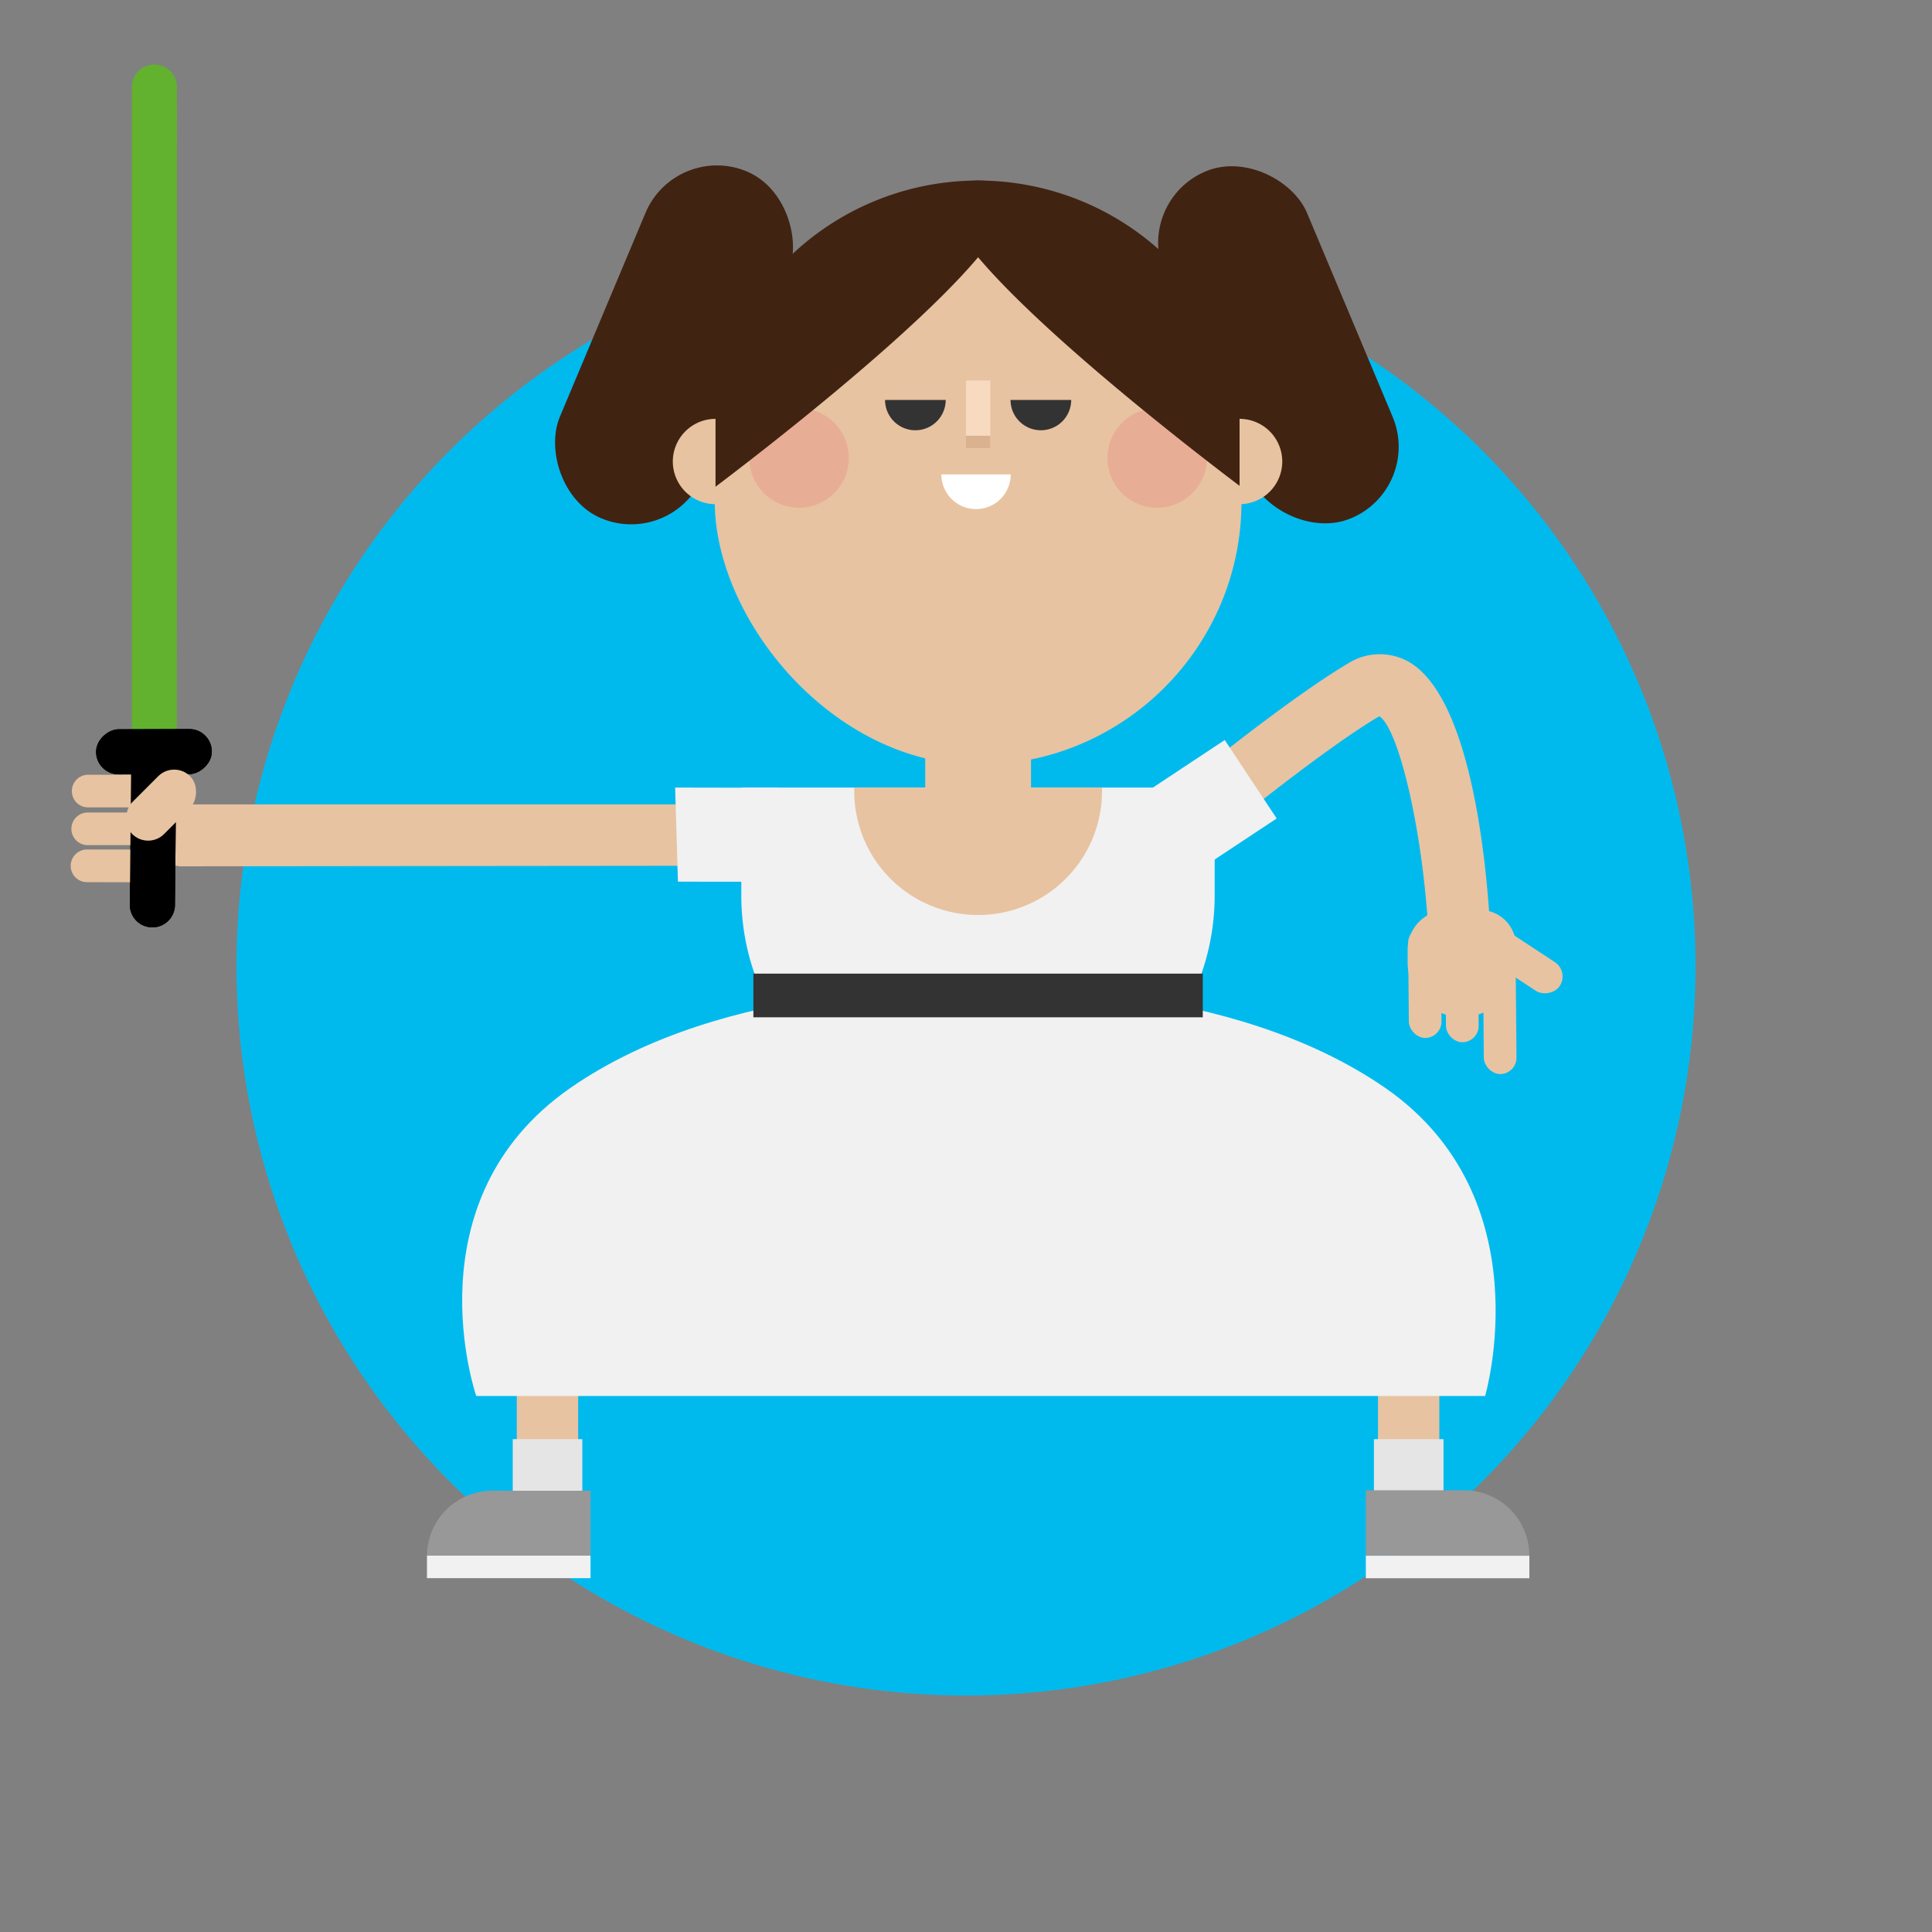
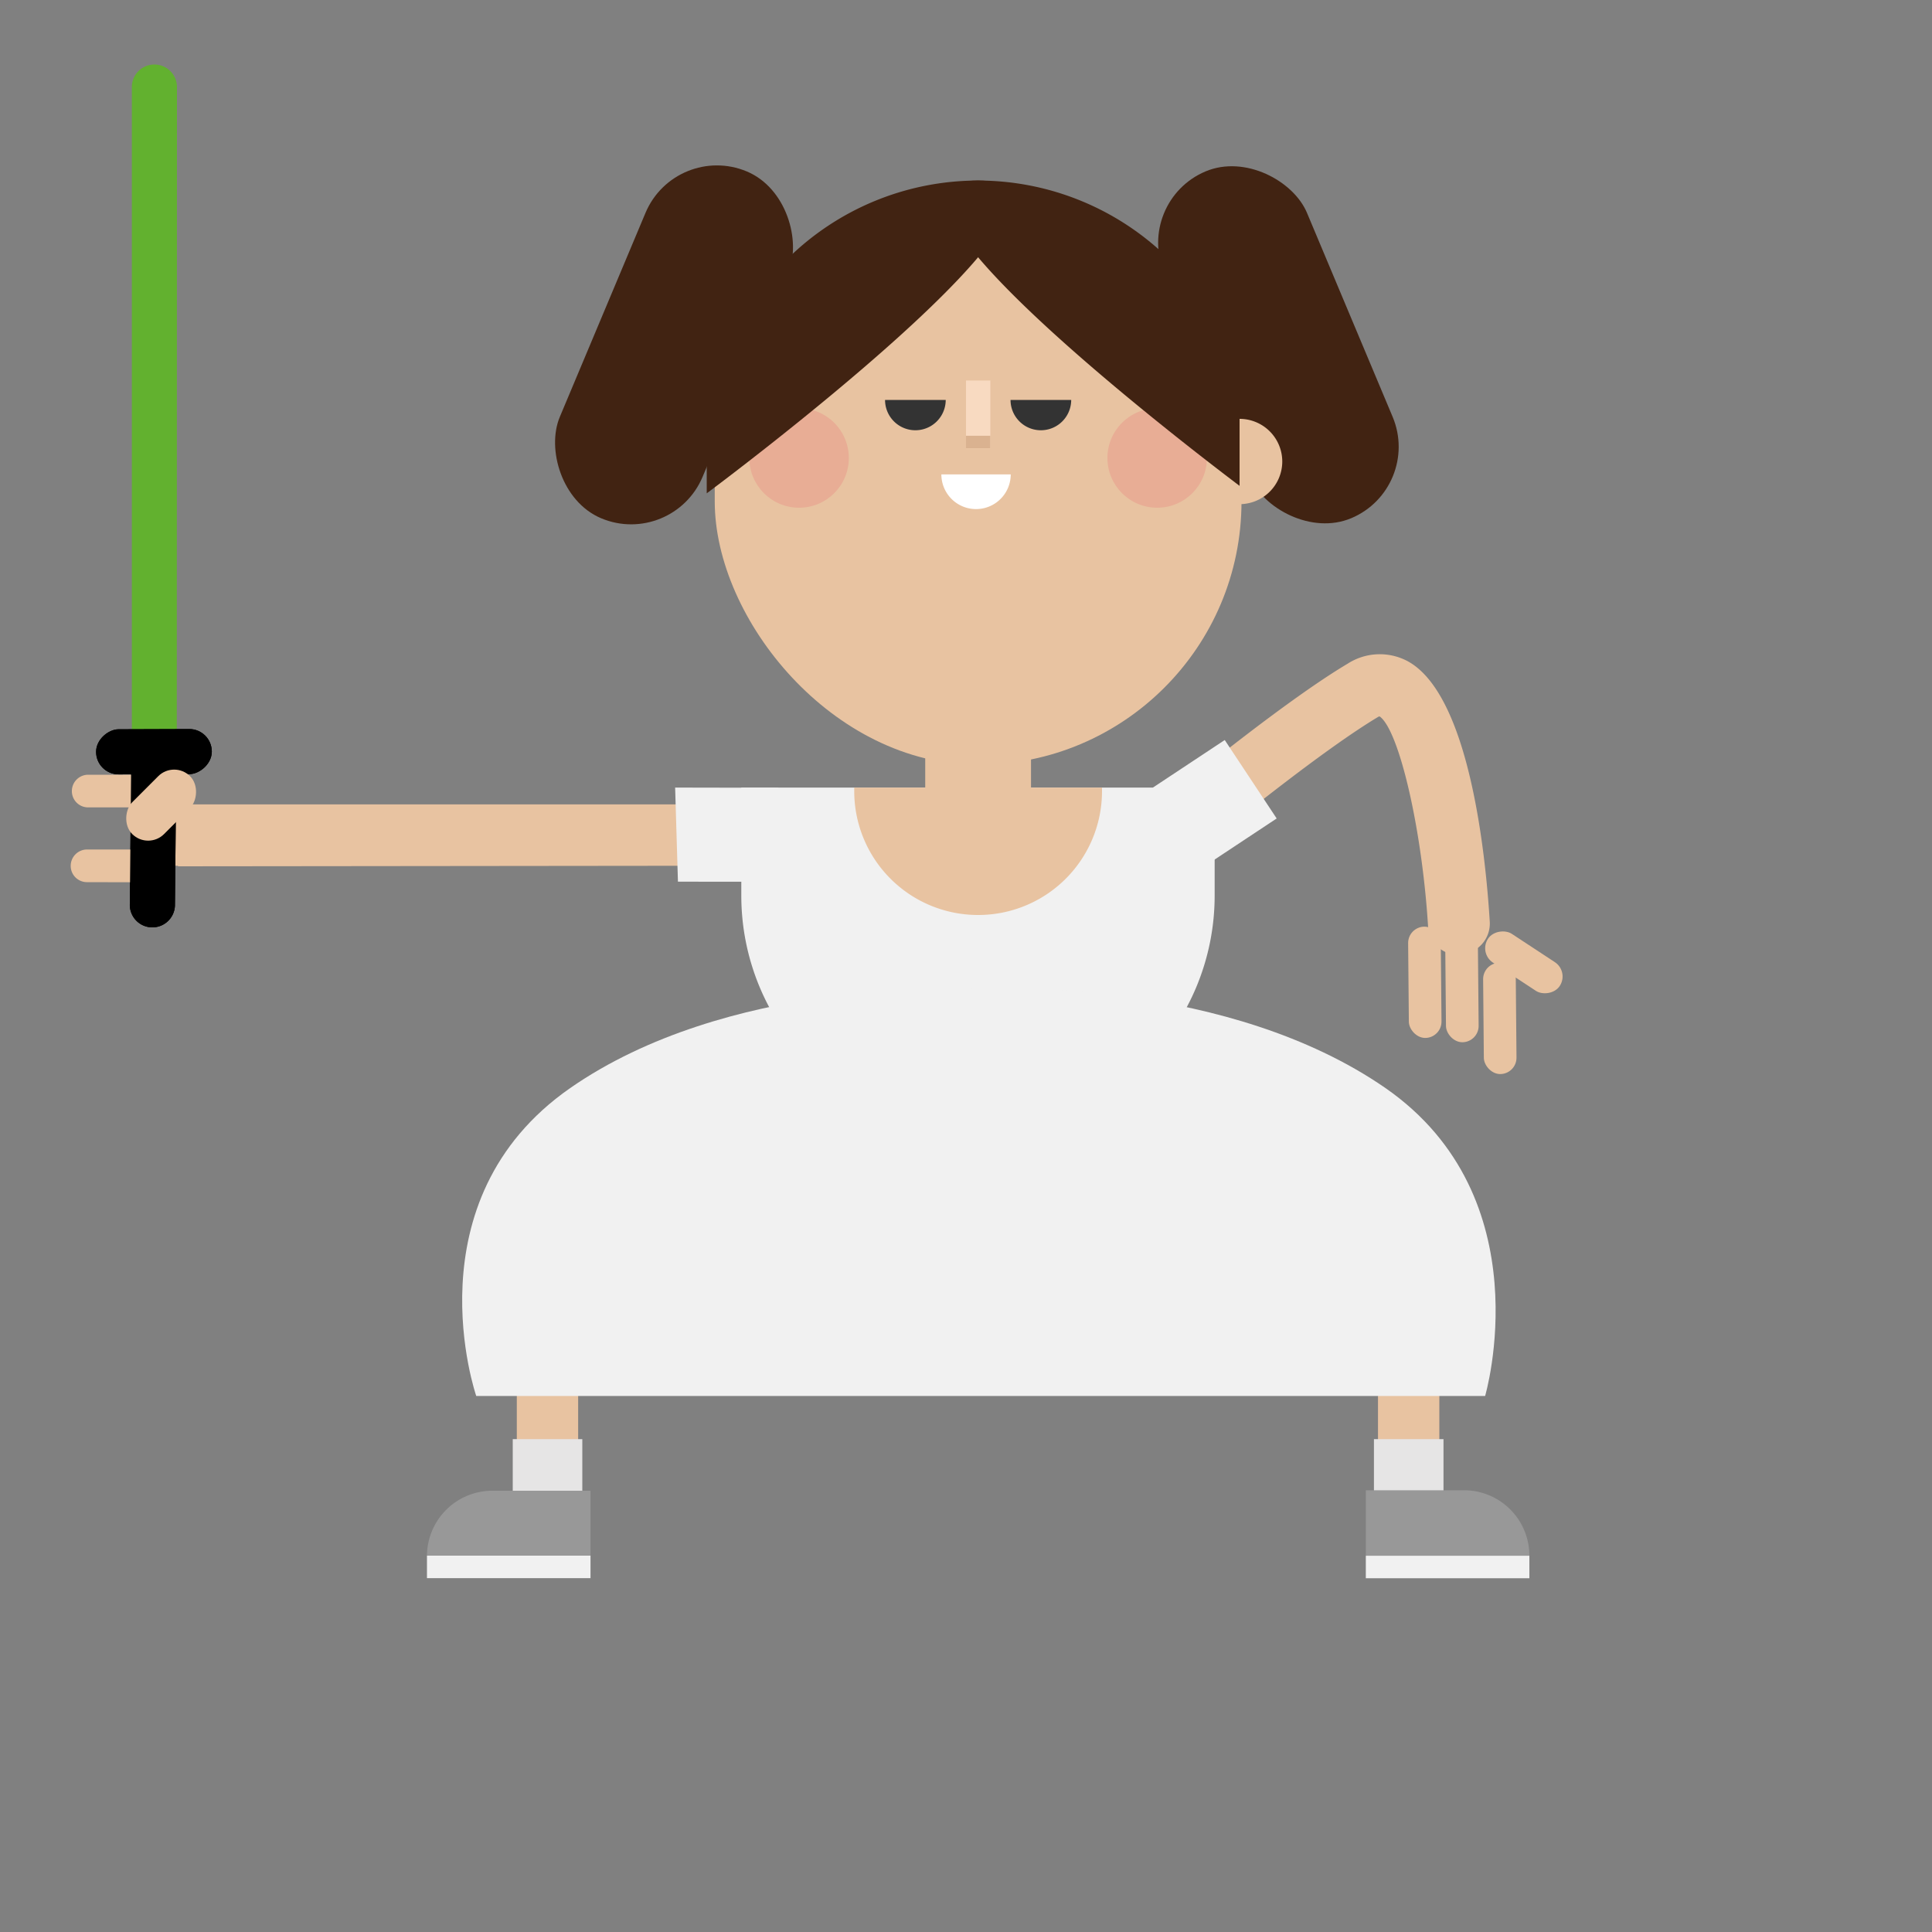
<svg xmlns="http://www.w3.org/2000/svg" viewBox="0 0 200 200">
  <rect x="0" y="0" width="200" height="200" fill="#808080" stroke="none" />
  <defs>
    <style>.a{fill:none;}.b{fill:#00baee;}.c{fill:#412312;}.d{fill:#f1f1f1;}.e{fill:#e8c3a1;}.f{fill:#e6e5e5;}.g{fill:#989898;}.h{fill:#e8ad95;}.i{fill:#333;}.j{fill:#f8dac1;}.k{fill:#dab290;}.l{fill:#fff;}.m{fill:#62b12f;}</style>
  </defs>
  <title>motiondesign</title>
  <rect class="a" width="200" height="200" />
-   <circle class="b" cx="100" cy="100" r="75.52" />
  <rect class="c" x="124.33" y="16.22" width="16.03" height="38.94" rx="8.02" transform="translate(-3.5 54.03) rotate(-22.78)" />
  <rect class="c" x="61.75" y="16.22" width="16.03" height="38.94" rx="8.02" transform="translate(120.28 95.62) rotate(-157.22)" />
  <path class="d" d="M76.74,81.53h49a0,0,0,0,1,0,0V92.72a24.52,24.52,0,0,1-24.52,24.52h0A24.52,24.52,0,0,1,76.74,92.72V81.53a0,0,0,0,1,0,0Z" />
  <path class="e" d="M101.25,94.72h0A12.82,12.82,0,0,1,88.43,81.9v-.37h25.65v.37A12.82,12.82,0,0,1,101.25,94.72Z" />
  <rect class="e" x="142.65" y="139.67" width="6.35" height="15.66" />
  <rect class="f" x="142.23" y="148.98" width="7.2" height="6.35" />
  <path class="g" d="M141.39,154.27h10.16a6.77,6.77,0,0,1,6.77,6.77v0a0,0,0,0,1,0,0H141.39a0,0,0,0,1,0,0v-6.77A0,0,0,0,1,141.39,154.27Z" />
  <rect class="d" x="141.39" y="161.05" width="16.93" height="2.33" />
  <rect class="e" x="53.5" y="139.67" width="6.35" height="15.66" />
  <rect class="f" x="53.08" y="148.98" width="7.2" height="6.35" />
  <path class="g" d="M44.19,154.27H61.12a0,0,0,0,1,0,0v0A6.77,6.77,0,0,1,54.35,161H44.19a0,0,0,0,1,0,0v-6.77A0,0,0,0,1,44.19,154.27Z" transform="translate(105.32 315.32) rotate(-180)" />
  <rect class="d" x="44.19" y="161.05" width="16.93" height="2.33" transform="translate(105.32 324.42) rotate(-180)" />
  <rect class="e" x="73.99" y="19.44" width="54.53" height="59.73" rx="27.26" />
  <circle class="h" cx="119.79" cy="47.41" r="5.15" />
  <circle class="h" cx="82.72" cy="47.41" r="5.15" />
  <path class="c" d="M101.25,18.69h0a28.1,28.1,0,0,1,28.1,28.1v4.28S85.74,18.69,101.25,18.69Z" />
  <path class="c" d="M101.25,18.69h0a28.1,28.1,0,0,0-28.09,28.1v4.28S116.77,18.69,101.25,18.69Z" />
  <path class="i" d="M97.9,41.4a3.14,3.14,0,0,1-6.28,0" />
  <path class="i" d="M110.89,41.4a3.14,3.14,0,1,1-6.28,0" />
  <rect class="e" x="95.78" y="72.26" width="10.95" height="10.95" />
  <path class="d" d="M143.43,112.64c-16.27-11.26-39.91-10.38-42.21-10.27h0c-2.26-.11-26-1-42.2,10.27-16.73,11.65-9.72,31.87-9.72,31.87H153.74S159.77,124,143.43,112.64Z" />
-   <rect class="i" x="77.99" y="100.79" width="46.52" height="4.52" />
  <rect class="j" x="100" y="39.39" width="2.52" height="7.02" />
  <rect class="k" x="100" y="45.11" width="2.52" height="1.29" />
-   <path class="e" d="M69.65,47.77h0a4.42,4.42,0,0,0,4.42,4.42V43.36A4.42,4.42,0,0,0,69.65,47.77Z" />
  <path class="e" d="M132.74,47.77h0a4.42,4.42,0,0,0-4.42-4.41v8.83A4.42,4.42,0,0,0,132.74,47.77Z" />
  <path class="l" d="M104.63,49.11a3.59,3.59,0,0,1-7.18,0" />
  <path class="e" d="M18.43,89.63a3.18,3.18,0,0,1,0-6.36l57.58,0h0a3.18,3.18,0,0,1,0,6.35l-57.58.06Z" />
  <polygon class="d" points="80.57 81.55 69.89 81.53 70.18 91.27 80.86 91.28 80.57 81.55" />
  <path class="e" d="M151,98.86a3.17,3.17,0,0,1-3.17-3c-.63-10.1-3-20.25-5-21.69l-.09,0c-5.75,3.41-15.81,11.63-15.92,11.71a3.17,3.17,0,0,1-4-4.92c.42-.35,10.53-8.6,16.68-12.25a6.14,6.14,0,0,1,6.17-.29c6.43,3.41,8.12,20,8.55,27a3.19,3.19,0,0,1-3,3.37ZM142.9,74.14Z" />
  <path class="m" d="M18.3,83l-4.65,0V8.93a2.33,2.33,0,0,1,2.41-2.25h0A2.34,2.34,0,0,1,18.32,9.1Z" />
  <path d="M13.61,76.19l4.67,0-.17,17.57A2.34,2.34,0,0,1,15.69,96h0a2.33,2.33,0,0,1-2.25-2.41Z" />
  <rect x="13.61" y="71.82" width="4.67" height="11.98" rx="2.33" transform="translate(-61.82 94.02) rotate(-90.19)" />
  <path class="e" d="M17.26,83.58l-8.14,0a1.68,1.68,0,0,1-1.68-1.7h0a1.69,1.69,0,0,1,1.69-1.68l8.14,0" />
-   <path class="e" d="M17.22,87.49l-8.14,0a1.69,1.69,0,0,1-1.69-1.69h0a1.69,1.69,0,0,1,1.69-1.69l8.15,0" />
  <path class="e" d="M17.17,91.34,9,91.32a1.68,1.68,0,0,1-1.68-1.69h0A1.69,1.69,0,0,1,9,87.94l8.14,0" />
  <path d="M13.61,76.19l4.67,0-.17,17.57A2.34,2.34,0,0,1,15.69,96h0a2.33,2.33,0,0,1-2.25-2.41Z" />
  <rect x="13.61" y="71.82" width="4.67" height="11.98" rx="2.33" transform="translate(-61.82 94.02) rotate(-90.19)" />
  <rect class="d" x="121.28" y="78.28" width="8.94" height="9.74" transform="translate(276.5 83.04) rotate(146.49)" />
  <rect class="e" x="155.97" y="95.19" width="3.56" height="8.89" rx="1.78" transform="translate(-12.16 176.71) rotate(-56.68)" />
-   <path class="e" d="M151.38,105.29h0a5.62,5.62,0,0,0,5.56-5.67V97.91a3.74,3.74,0,0,0-3.78-3.71l-3.37,0a4.11,4.11,0,0,0-4.07,4.15v1.35A5.63,5.63,0,0,0,151.38,105.29Z" />
  <rect class="e" x="153.56" y="99.68" width="3.38" height="11.52" rx="1.69" transform="translate(-0.94 1.4) rotate(-0.52)" />
  <rect class="e" x="149.65" y="96.38" width="3.38" height="11.52" rx="1.69" transform="translate(-0.92 1.37) rotate(-0.52)" />
  <rect class="e" x="145.8" y="95.94" width="3.38" height="11.52" rx="1.69" transform="translate(-0.91 1.33) rotate(-0.52)" />
  <rect class="e" x="14.35" y="79.11" width="4.66" height="8.47" rx="2.33" transform="translate(-30.42 154.1) rotate(-135.03)" />
</svg>